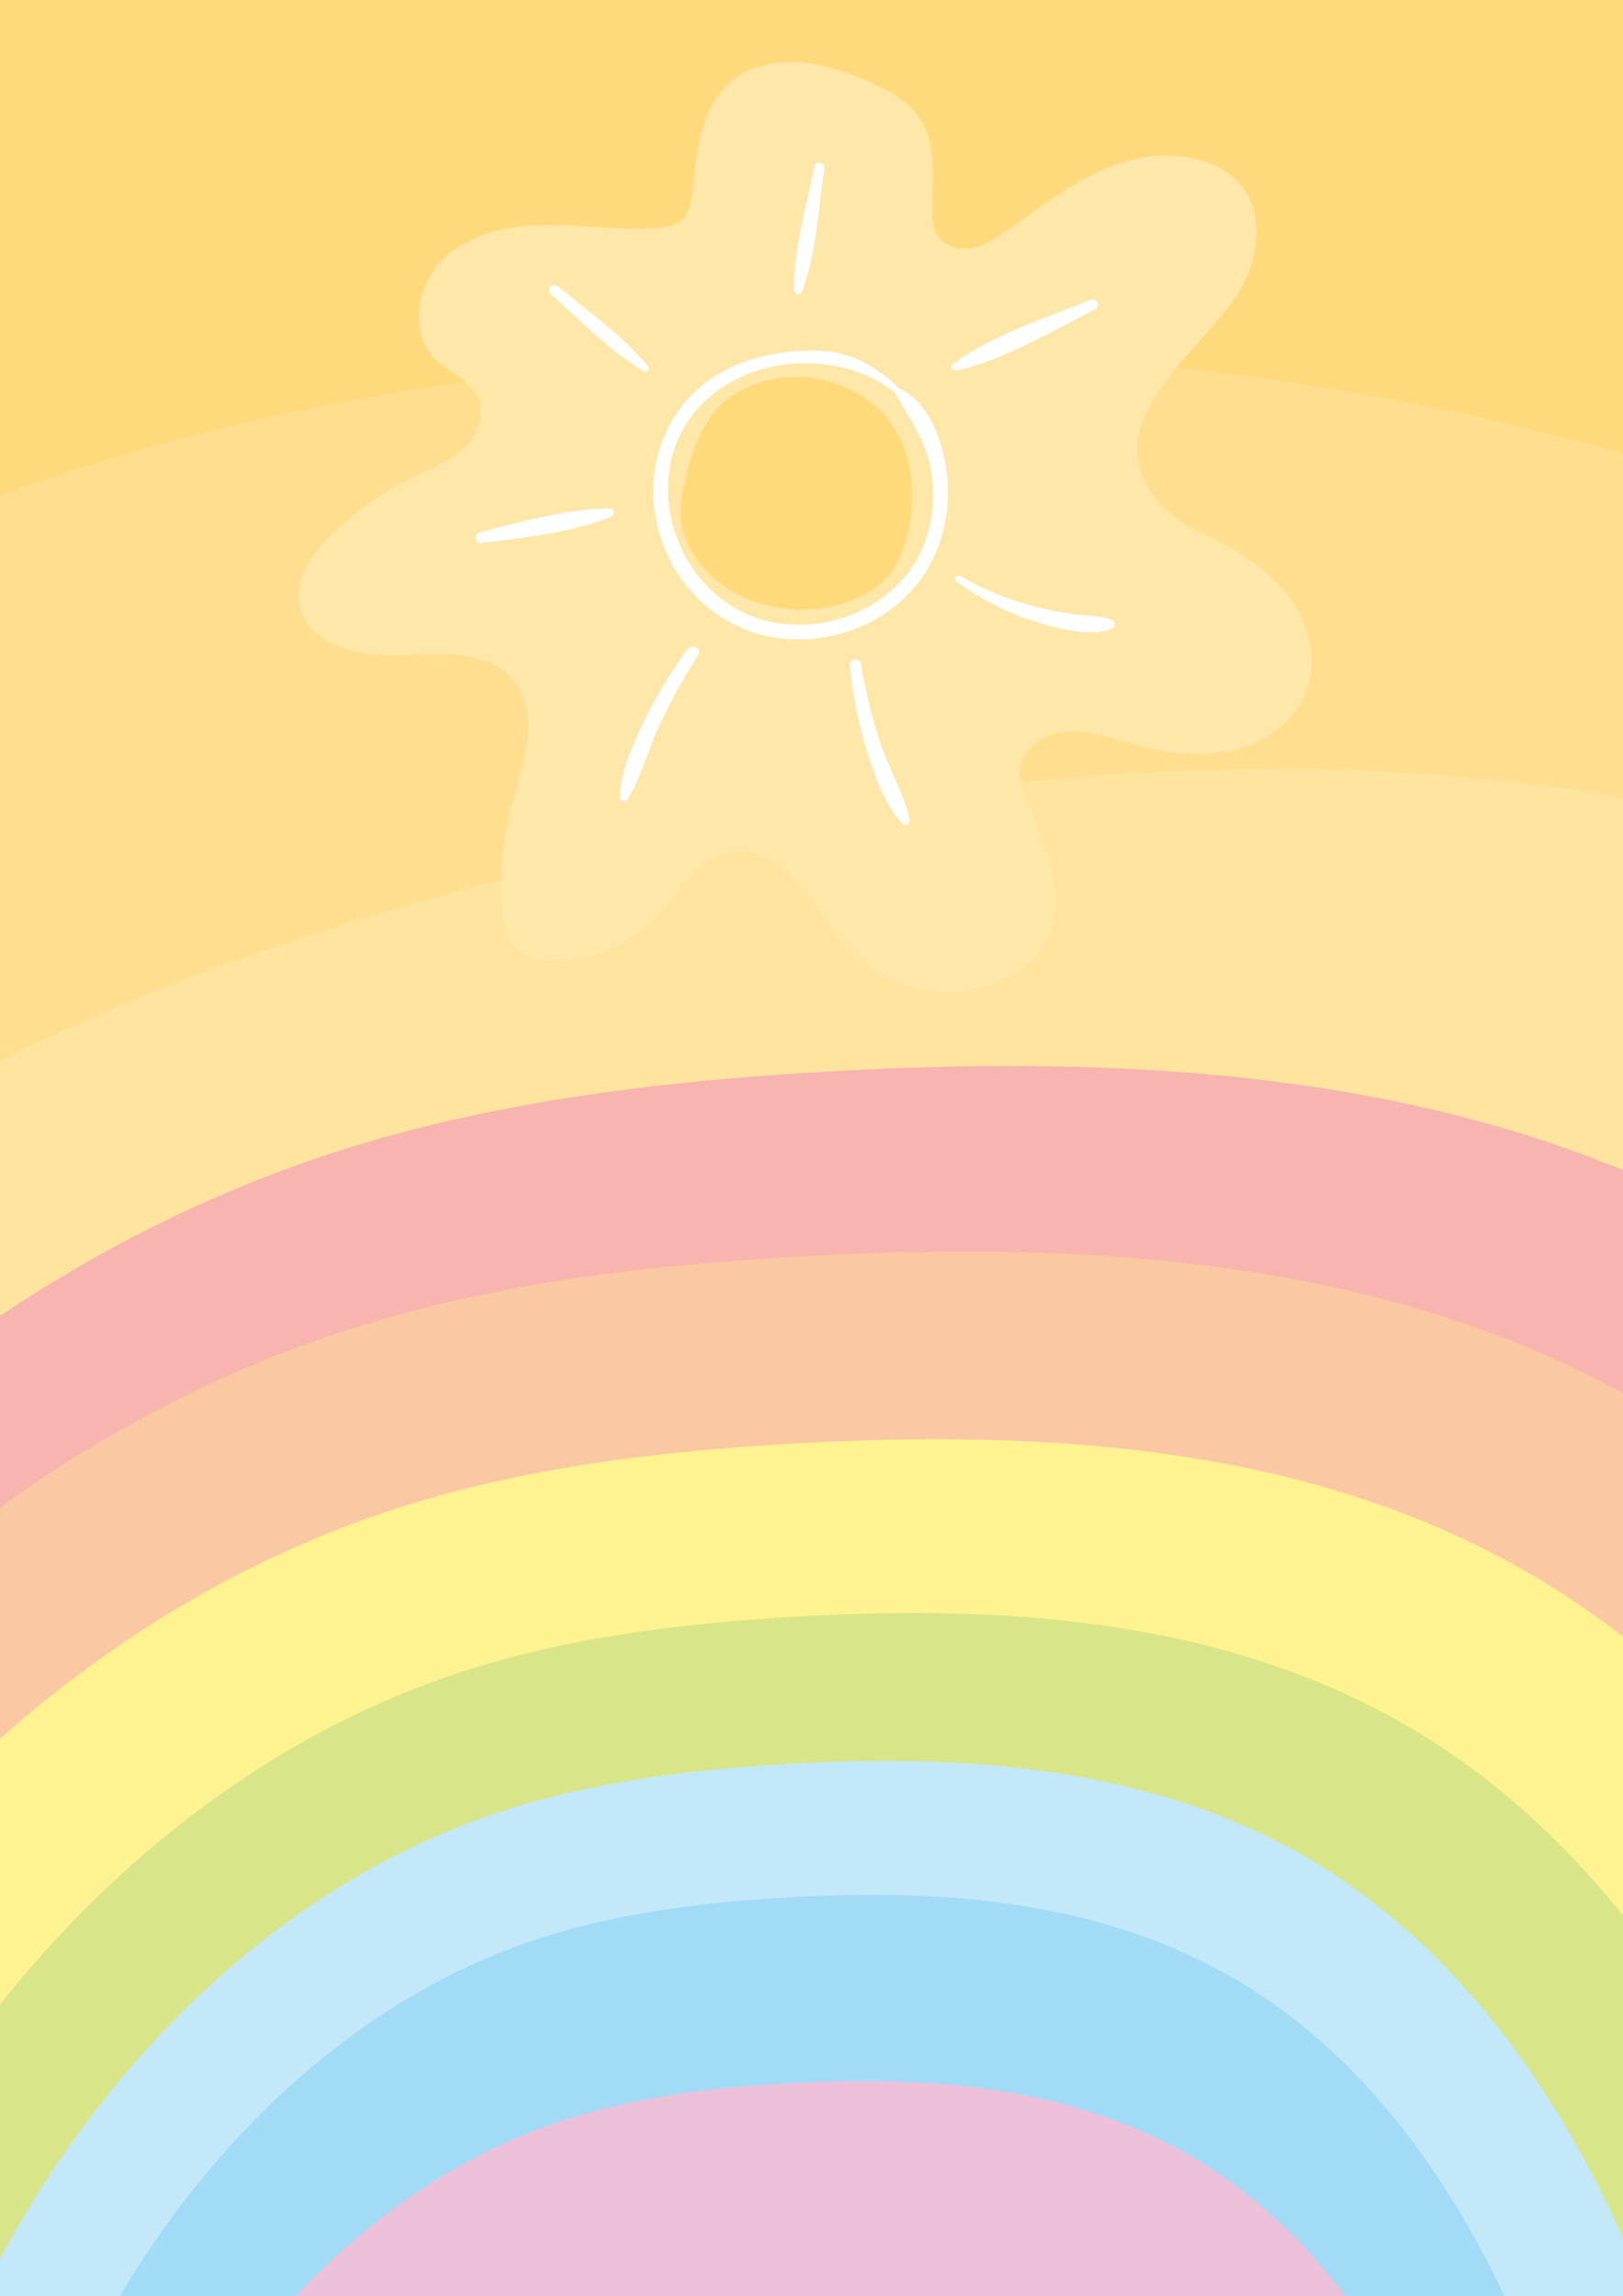
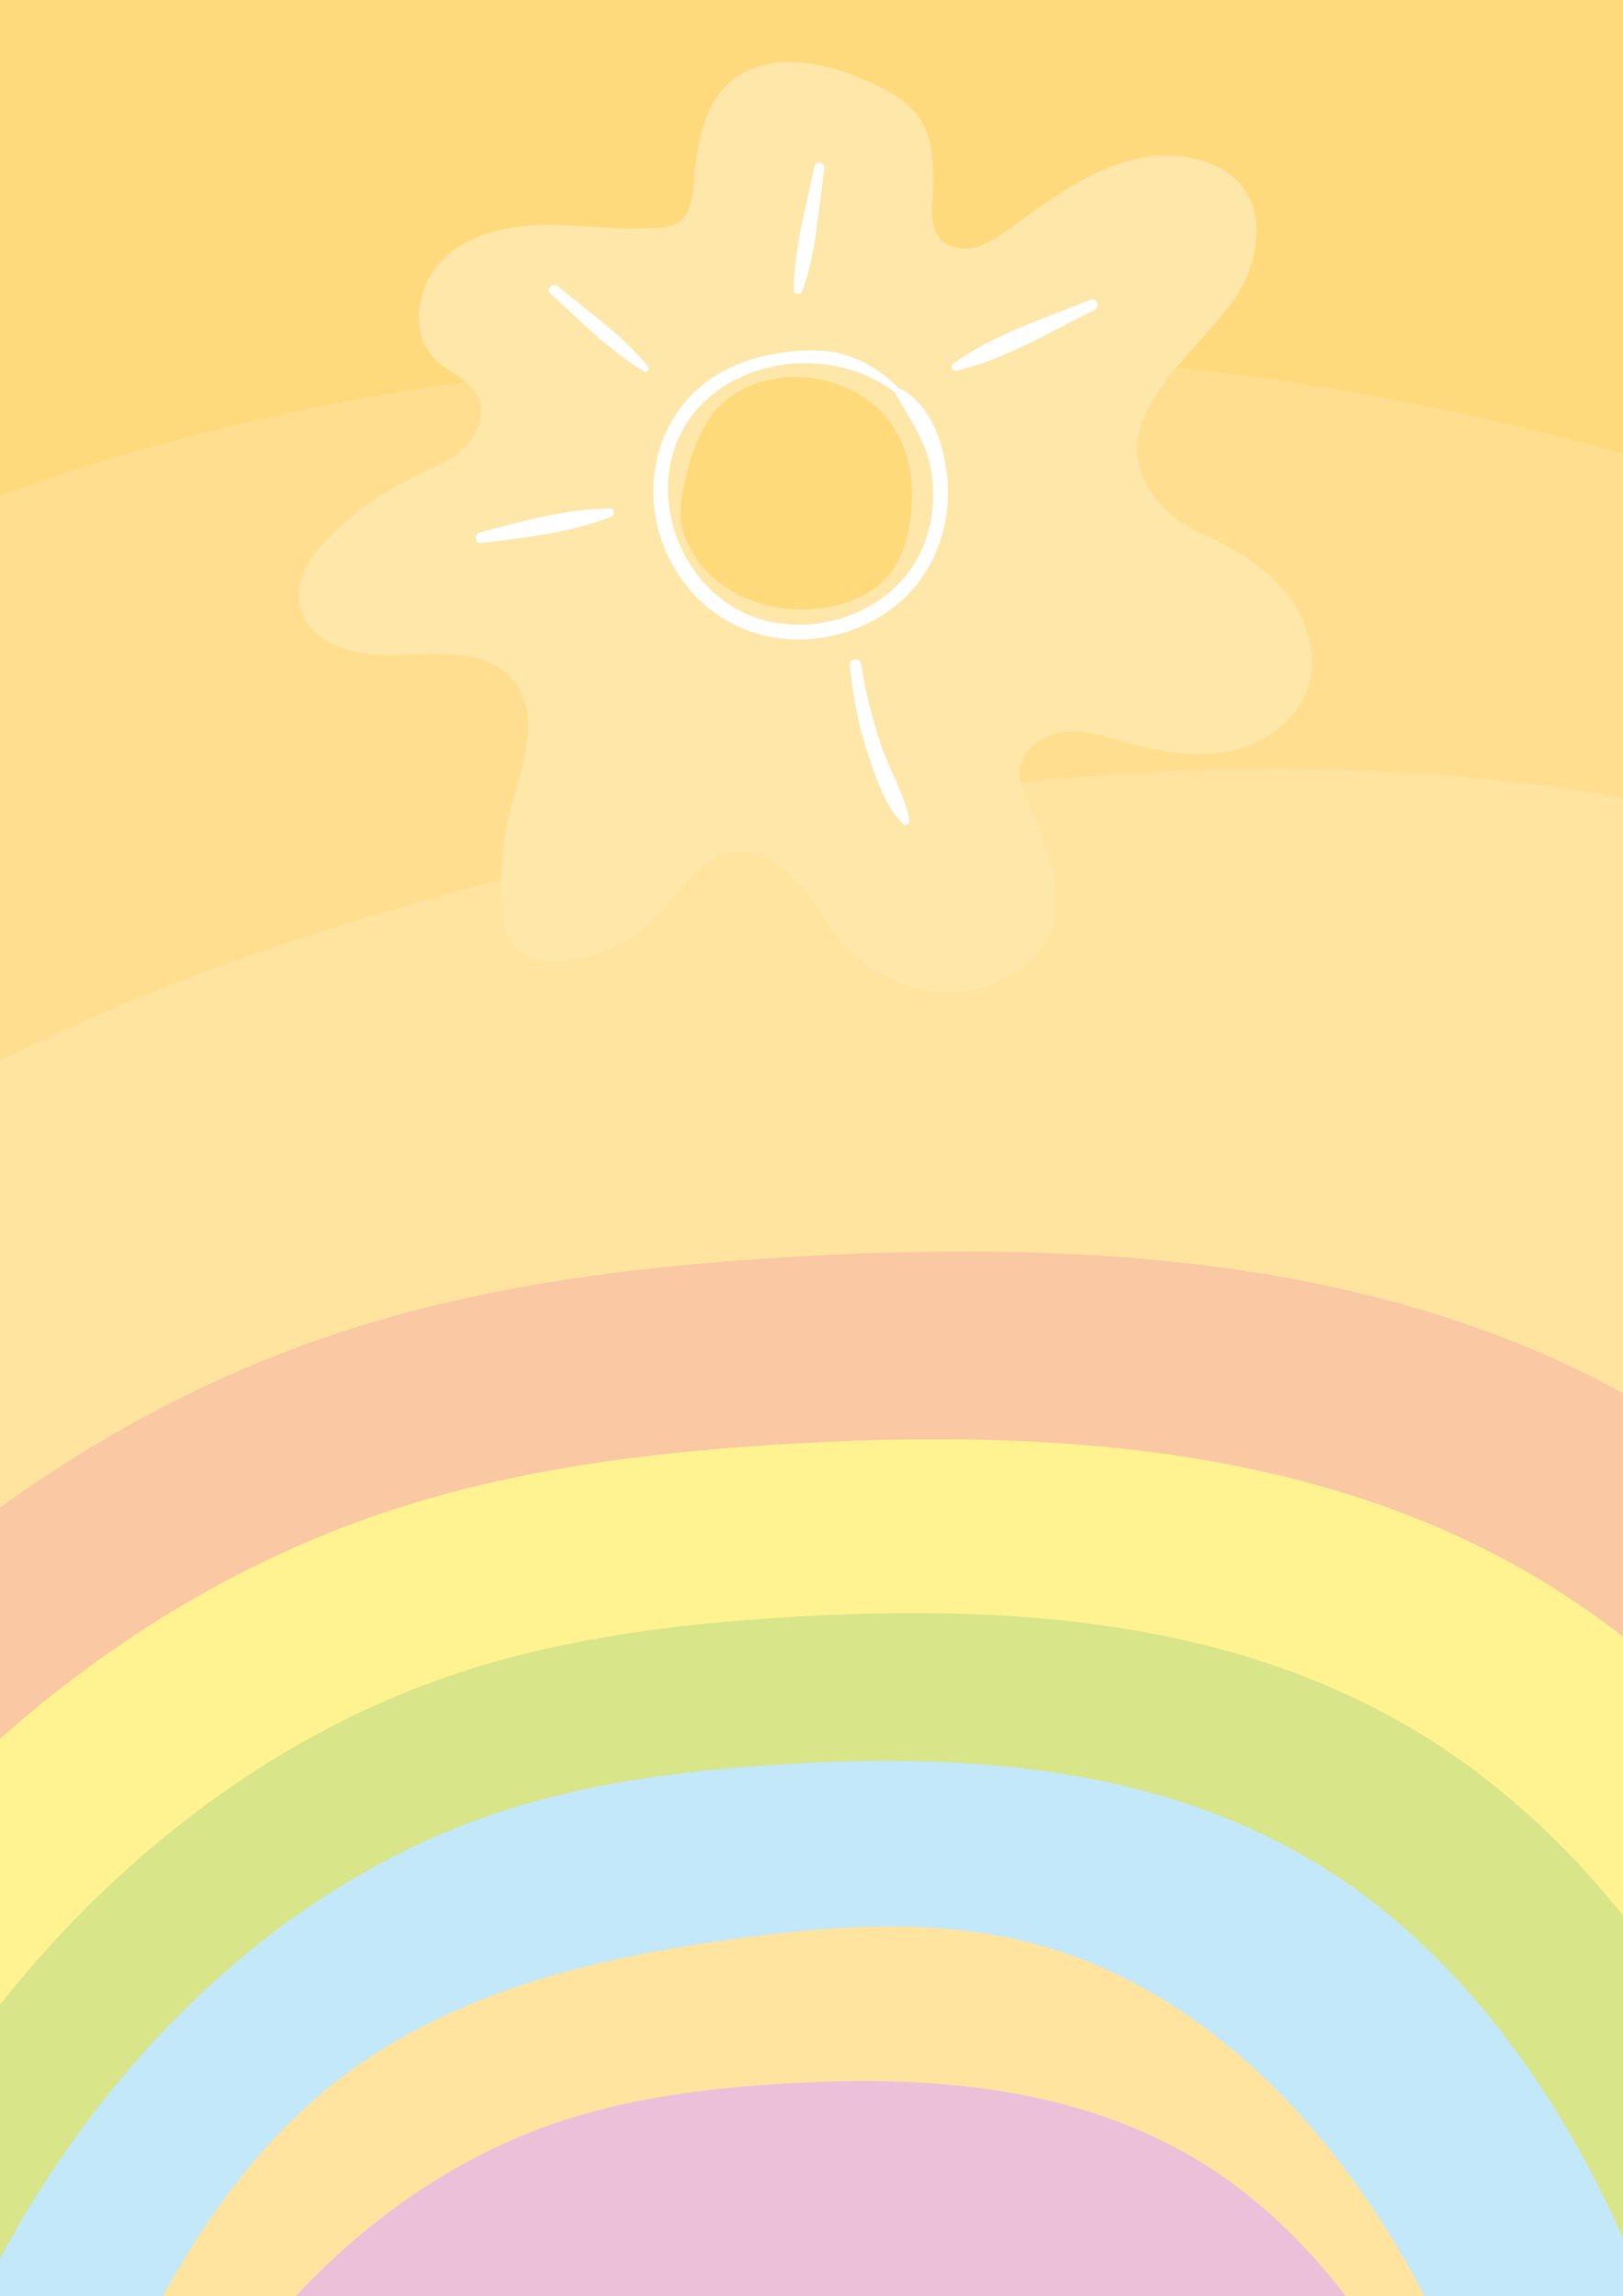
<svg xmlns="http://www.w3.org/2000/svg" xmlns:xlink="http://www.w3.org/1999/xlink" version="1.1" id="Layer_1" x="0px" y="0px" viewBox="0 0 1680 2377" style="enable-background:new 0 0 1680 2377;" xml:space="preserve">
  <style type="text/css"> .st0{clip-path:url(#SVGID_2_);} .st1{fill:#FFDF8F;} .st2{fill:#FFDA7D;} .st3{fill:#FFE49F;} .st4{fill:#FFE7AA;} .st5{fill:#FFFFFF;} .st6{fill:#FFDA7B;} .st7{clip-path:url(#SVGID_4_);} .st8{fill:#F8B4AF;} .st9{fill:#FAC8A2;} .st10{fill:#FFF291;} .st11{fill:#D9E589;} .st12{fill:#C2E8FA;} .st13{fill:#A2DBF6;} .st14{fill:#EDC0DA;} </style>
  <g>
    <defs>
      <rect id="SVGID_1_" width="1680" height="2377" />
    </defs>
    <clipPath id="SVGID_2_">
      <use xlink:href="#SVGID_1_" style="overflow:visible;" />
    </clipPath>
    <g class="st0">
      <rect x="-371.6" y="-8.5" class="st1" width="2385.6" height="2405.3" />
      <path class="st2" d="M-163.1,579.9C36.4,488,247,429.7,463.7,397.9c269.4-39.5,544-44.2,814.2-10.3 c250.8,31.5,492.6,102.1,730.8,185.4c1.7,0.6,3.5,1.2,5.2,1.8V-8.5H-371.6v700C-304.3,649.4-233.8,612.5-163.1,579.9z" />
      <path class="st3" d="M1830.2,857.8c-239.1-62.6-489.7-72.6-735.1-51.7c-236.5,20.1-468.3,71-695.8,137.8 c-184.9,54.3-367,126.4-531.6,228.3c-86.5,53.5-169.3,116.8-239.4,191.5v1033.1H2014V920.4 C1954.3,895.4,1893.1,874.3,1830.2,857.8z" />
      <path class="st4" d="M717.3,194.5c-1.2,12.3-3,25.9-12.5,33.8c-6.7,5.6-15.8,6.9-24.4,7.6c-38.4,3.1-76.9-3.3-115.4-3 c-38.5,0.3-79.4,8.7-106.9,35.9c-27.5,27.2-34.7,77.3-6.9,104.1c13.9,13.4,34.8,20.1,43.3,37.5c8.7,17.9-0.1,40.3-14.6,53.9 c-14.5,13.6-33.6,20.8-51.4,29.4c-31.2,15-59.9,35.1-84.8,59.3c-20,19.4-38.7,45.6-33.5,73.2c7.9,42,61.8,54,104.1,51.9 s92.8-6,118.6,27.9c26.9,35.2,7.9,85-3.5,127.9c-8.3,31.5-11.9,64.4-10.4,97c0.9,20.7,5.3,43.9,22.3,55.6 c9.9,6.8,22.5,8.4,34.5,8.2c37.3-0.5,74.2-16.2,100.6-42.8c26.2-26.5,46.6-65.6,83.4-70.1c25.5-3.1,49.8,12.8,66.7,32.3 s28.9,42.9,45.8,62.4c38.3,44.3,104.9,64.2,158.5,41.1c93.2-40.2,61.9-118.6,32.3-189.2c-4-9.4-8-19.3-7.6-29.5 c0.9-22.3,23.2-38.6,45.1-41.2c21.9-2.6,43.7,4.8,64.9,10.8c34.7,9.8,71.3,16.4,106.6,9.2s69.1-30.2,81-64.5 c10.5-30.5,2.2-65.4-16.2-91.8c-18.4-26.5-45.6-45.4-74.2-60c-20.4-10.4-42.3-19.3-58.2-35.9c-80.2-83.8,37-158.8,76.1-220.2 c22.1-34.6,29.9-84,3-115c-10.7-12.4-25.8-20.3-41.5-24.6c-75.2-20.8-140.6,30.3-197.3,71.2c-11,7.9-22.3,16-35.3,19.2 c-13.1,3.3-28.5,0.7-37-9.8c-8.9-11-7.9-26.6-7.1-40.7c3.8-73.1-8.4-98.1-76.8-125.5c-29-11.6-60.6-19.8-91.3-14.1 C730.9,78.3,722.6,138.7,717.3,194.5z" />
      <g>
        <g>
          <path class="st5" d="M933.3,404.8c-24.6-25.2-53.6-41.7-89.3-42c-36.1-0.3-76,7.8-106.5,28.1c-44.4,29.4-66.3,82.3-60.3,134.9 c6.2,55,41.2,103.9,92.3,125.1c61.5,25.5,138.9,5.9,180.3-46.8c23.5-29.9,33.9-68.9,31-106.7c-2.6-33.8-15.8-77-47.3-94.3 c-3.7-2-7.8,2.1-5.8,5.8c14,25.5,30.4,46.9,35.8,76.5c5.6,30.4,1.7,63.4-12.8,90.8c-29.4,55.6-99.2,81.6-158.6,66.2 c-95.1-24.7-136.4-154.9-63.7-225.9c52.5-51.3,145.4-53.9,200.9-7.7C932,411.1,935.9,407.5,933.3,404.8z" />
        </g>
        <g>
          <path class="st5" d="M569.9,304.2c30.9,27.6,60.9,58.9,96.5,80.2c3.5,2.1,6.6-2.5,4.2-5.5c-26.4-31.7-61.5-56.3-93.1-82.4 C572.2,292.2,564.7,299.5,569.9,304.2L569.9,304.2z" />
        </g>
        <g>
          <path class="st5" d="M497.9,562.2c43.9-5.4,93.5-10.8,134.7-27.2c4.3-1.7,4.1-8.7-1.2-8.6c-44.3,0.2-92.4,13.6-135,24.9 C490.6,552.8,491.6,563,497.9,562.2L497.9,562.2z" />
        </g>
        <g>
-           <path class="st5" d="M711.5,672.1c-17.8,24.6-33.6,50.2-46.4,77.8c-11,23.6-23,49.2-23.4,75.7c-0.1,4.2,5.6,5.5,7.7,2.1 c14.5-23.3,21.4-51.3,32.9-76.1c11.7-25.3,25.1-49.7,40.2-73.1C727,671.6,716.2,665.6,711.5,672.1L711.5,672.1z" />
-         </g>
+           </g>
        <g>
          <path class="st5" d="M879.6,688.4c3.1,30.1,8.4,59.9,17.7,88.7c8.3,25.6,17.8,56,36.9,75.5c3.2,3.3,8.2-0.1,7.3-4.3 c-5.9-27.2-21.5-52.5-30.2-79c-8.9-27-15.7-54.4-20.1-82.6C890.1,680.3,878.9,681.8,879.6,688.4L879.6,688.4z" />
        </g>
        <g>
-           <path class="st5" d="M990.3,602.4c24.3,17.1,49.9,31,78.2,40.1c23.4,7.5,57.8,17.3,81.8,8.8c4.9-1.7,4.7-8.1,0-9.8 c-11.5-4.3-23.7-3.9-35.8-5.3c-14.2-1.6-28.2-4.6-42-8c-27.5-6.9-54-17.6-78.5-32C989.9,593.8,986.5,599.8,990.3,602.4 L990.3,602.4z" />
-         </g>
+           </g>
        <g>
          <path class="st5" d="M1129.3,310.1c-46.9,19.4-101.2,36-142.4,66.3c-3.5,2.6-1.5,8.2,3,7.2c49.8-10.9,98.2-40.8,143.7-63.1 C1139.2,317.7,1135.2,307.7,1129.3,310.1L1129.3,310.1z" />
        </g>
        <g>
          <path class="st5" d="M843.1,172.2c-8.2,41.4-21.6,85.5-21.3,127.9c0,5.3,7,5.8,8.7,1.2c14.4-39.3,16.6-85,22.7-126.3 C854.3,168.4,844.5,165.3,843.1,172.2L843.1,172.2z" />
        </g>
      </g>
      <path class="st6" d="M755.5,411.3c-27.8,20.3-39.8,55.8-47.1,89.6c-2.5,11.8-4.7,23.9-3.6,35.9c1.1,12.8,5.9,25.1,12.6,36.1 c30,49.6,96.8,68.5,152.3,52.7c17.9-5.1,35.4-13.6,48-27.5c13.7-15.2,20.5-35.5,23.9-55.8c5-30.2,2.8-62.2-10.7-89.6 C900.5,390.8,810.9,370.9,755.5,411.3z" />
      <g>
        <defs>
          <rect id="SVGID_3_" x="-371.6" y="-8.5" width="2385.6" height="2405.3" />
        </defs>
        <clipPath id="SVGID_4_">
          <use xlink:href="#SVGID_3_" style="overflow:visible;" />
        </clipPath>
        <g class="st7">
-           <path class="st8" d="M-494.2,1896.2c188.4-327.4,490.9-592.9,849.2-706.1c164.8-52,337.9-71.8,510.2-81.3 c317.8-17.5,650.5,2.5,929.1,157.7c305.2,170,509.8,485.5,619.8,819.1c95,288.2,140.7,597.4,125.8,900.6 c-3.8,76.9-12.1,155.9-47.6,224.2c-4.6,8.9-10,17.9-18.2,23.5c-7.6,5.2-17,7.1-26.1,8.7c-46.2,8.1-93.1,12.1-140,11.8 c-10.7-0.1-21.7-0.4-31.3-5c-19.2-9.1-27.6-32.4-28.8-53.8c-22-377.8-47.2-760.5-200-1112.7 c-141.1-325.3-406.6-614.5-749.5-695.6c-166.7-39.4-340.9-28.1-510.9-7.4c-250.4,30.5-507.5,85.1-710.3,236.3 c-189.8,141.5-314,355.1-407.5,573.6c-87.5,204.7-152.5,419.2-193.6,638.3c-20.7,110-25.3,221.9-43.7,331.8 c-16.8,99.9-32.2,106.5-137.1,101.2c-14.7-0.6-30.9-1.8-41.5-12.2c-13-12.7-12.1-33.6-10.3-51.8c21.5-217.4,0-432.9,35.6-650.5 C-683.8,2320.2-611.2,2094-494.2,1896.2z" />
          <path class="st9" d="M-412.8,2022.1c172.7-300.1,450-543.5,778.4-647.2c151-47.7,309.7-65.8,467.7-74.5 c291.3-16.1,596.3,2.3,851.7,144.6c279.8,155.8,467.3,445,568.1,750.8c53,161.2,84.8,328.5,106.4,496.6 c21.3,165.8,5,335.3-18.2,500.3c-2.7,19.1-6.8,40.4-22.7,51.3c-10.3,7.1-23.3,8.2-35.8,8.8c-49.5,2.5-99.3,1.3-148.6-3.7 c-15.2-1.5-32-4.2-41.8-16.1c-9.6-11.6-9.5-28.2-8.9-43.2c13.1-335.4-31.7-686.4-166.3-996.7 c-129.4-298.2-372.7-563.3-687-637.6c-152.8-36.1-312.5-25.8-468.3-6.8c-229.5,28-465.2,78-651.1,216.6 c-173.9,129.7-287.9,325.5-373.5,525.8c-80.2,187.7-139.8,384.3-177.5,585.1c-18.9,100.8-23.2,203.4-40.1,304.1 c-15.4,91.6-29.5,97.6-125.6,92.8c-13.5-0.6-28.3-1.7-38-11.2c-11.9-11.7-11.1-30.8-9.4-47.5c19.7-199.3,0-396.8,32.6-596.3 C-586.5,2410.8-520,2203.4-412.8,2022.1z" />
          <path class="st10" d="M-279.8,2148.7c152.9-272.1,398.4-492.8,689.1-586.8c133.7-43.2,274.2-59.7,414-67.6 c257.9-14.6,527.9,2.1,754,131.1c247.7,141.3,413.7,403.5,502.9,680.7c86.9,269.9,118.2,550.4,78.9,831.7 c-4.3,30.7-10.5,63.6-32.5,85.2c-26.5,26-67.3,28-104.2,28.6c-31.3,0.4-62.8,0.8-93.6-4.9c-6.2-1.1-12.8-2.8-16.8-7.7 c-4.9-6-4.2-14.8-3.2-22.6c9.7-75.2,37.7-168.7,28.3-243.9c-8.9-71-21.2-143.9-32.2-215.1c-23.9-155.1-60.6-309-121.9-453.7 c-114.5-270.3-330-510.7-608.1-578.1c-135.3-32.7-276.6-23.4-414.5-6.1c-203.2,25.4-411.8,70.7-576.4,196.4 c-154,117.6-254.8,295.1-330.7,476.7c-56.6,135.7-89.4,281-95.6,428.2c-5,118.6-10,237.3-15,355.9c-0.7,17.7-2.1,37-13.8,50.2 c-9.4,10.5-23.5,15-37.1,18.5c-44.3,11.2-90.2,15.8-135.8,13.6c-15.7-0.8-32.6-2.9-44.3-13.5c-28.8-26.3,4.9-230.8,5.7-276.8 c1.7-93.5,4.1-187.1,18.9-279.6C-433.6,2501-374.7,2313.1-279.8,2148.7z" />
          <path class="st11" d="M-122.8,2262.5c130.7-244.8,340.6-443.3,589.2-527.9c114.3-38.9,234.4-53.7,354-60.8 c220.5-13.1,451.4,1.9,644.7,117.9c211.8,127.1,353.7,363,430,612.4c72.1,235.8,112.2,495.9,79.3,741.6 c-4.2,31.3-9.5,62.9-22,91.9c-4.3,10-9.7,19.9-18.5,26.2c-8.5,6.1-19.2,8-29.6,9.2c-25,3.1-50.3,3.5-75.4,1.4 c-14-1.2-29.1-3.8-38.9-14.1c-18.2-19.1-7.9-62.7-9.7-87.6c-2.8-37.6-5.1-75.2-8.1-112.8c-6-75.1-13.3-150.2-23.5-224.9 c-20.2-147.6-52-294.5-107.8-433c-97.9-243.2-282.1-459.5-520-520.1c-115.7-29.5-236.5-21-354.4-5.5 c-173.7,22.8-352.1,63.6-492.8,176.7C142,2159.1,55.8,2318.7-9.1,2482.1c-60.7,153.1-105.8,313.4-134.3,477.2 c-14.3,82.3-17.5,165.9-30.3,248.1c-4.5,29.2-7.9,63.5-39.3,74.1c-32.4,10.9-94,5-109.2-29.4c-7.1-16.2-7.1-34.5-6.9-52.2 c0.9-78,1.8-156,8.7-233.7c6.7-74.7,29.3-144.5,40.4-217.4C-254.4,2579.5-204,2410.4-122.8,2262.5z" />
          <path class="st12" d="M-6.3,2350.1c113.1-217.7,294.5-394.3,509.5-469.5c98.8-34.6,202.7-47.7,306.1-54.1 c190.7-11.7,390.3,1.7,557.4,104.9c183.1,113,305.9,322.8,371.8,544.7c72.1,242.5,99.8,501.9,49.3,751.3 c-1.6,8-3.8,16.7-10.3,21.5c-5.1,3.7-11.7,4.3-17.9,4.7c-43.7,2.8-89.7,5.2-128.9-14.3c20.9-248.8-20.8-532-112-765 c-84.7-216.3-244-408.6-449.6-462.5c-100-26.2-204.5-18.7-306.5-4.9c-150.2,20.3-304.5,56.6-426.1,157.1 c-113.8,94.1-188.4,236.1-244.5,381.4c-52.5,136.1-91.5,278.8-116.2,424.4c-12.4,73.2-15.2,147.6-26.2,220.6 c-10.1,66.4-19.3,70.8-82.2,67.3c-8.8-0.4-18.6-1.2-24.9-8.1c-7.8-8.5-7.3-22.4-6.2-34.4c12.9-144.6,0-287.9,21.3-432.6 C-120,2632.1-76.4,2481.7-6.3,2350.1z" />
-           <path class="st13" d="M90.2,2438.9c99.3-197.2,258.8-357.1,447.6-425.2c86.8-31.3,178.1-43.2,268.9-49 c167.5-10.6,342.9,1.5,489.7,95c160.9,102.4,268.7,292.4,326.7,493.3c56.9,197.4,77.2,398.3,52,602.2 c-3.7,30-8.4,60.4-21.5,87.5c-2.5,5.2-5.6,10.5-10.8,13.1c-4,2-8.6,2-13,2c-20.3-0.1-40.6-0.2-60.8-0.2 c-9.3,0-19.5-0.4-26.6-6.5c-6.8-6-8.8-15.7-9.9-24.8c-5.4-42.9,1.5-84.8-1.6-128c-3.4-47.9-7.4-95.7-12.5-143.4 c-10-93-24.6-185.6-48.2-276.1c-39.3-150.3-109.3-251.7-223.9-357.5c-22.7-20.9-46.4-41.1-73.4-55.9 c-41.7-22.8-89.5-31.7-136.7-37.2c-183.1-21.6-373.8,3.2-538.1,87.5c-269.8,138.5-376.6,397.9-423.8,684.7 c-10.9,66.3-13.3,133.7-23,199.8c-8.8,60.2-17,64.1-72.2,61c-12-0.6-27,1.2-34.1-10.9c-4.4-7.6-4.7-16.8-4.8-25.6 c-1.9-130.6,11.9-264.8,30.4-393.7C-9.7,2694.2,28.5,2558,90.2,2438.9z" />
          <path class="st14" d="M1570.5,3062.8c4.3-135.8,0.1-274.2-38-402c-51.3-172-146.8-334.7-289.3-422.4 c-130-80-285.3-90.4-433.6-81.3c-80.5,4.9-161.2,15.1-238.1,41.9C404.2,2257.3,263,2394.2,175,2563.1 C68.3,2762.6,53,2999.6,36,3221.6c-0.8,10.3-1.4,21.3,3,30.6c6.9,14.3,24.2,14.1,37.8,14.8c48.9,2.7,56.2-0.7,64-52.2 c8.6-56.7,10.8-114.4,20.4-171.1c19.2-113,49.5-223.6,90.4-329.1c38-98.1,88.3-181.3,184.1-231.3 c69.4-36.2,147.2-52.6,224.5-64.7c108.8-17.1,219.6-26.4,328.9-13.7c78.9,9.2,157.1,30.2,228,66.6 c80.6,41.3,111.6,104.3,144.5,188c65.9,167.7,82.3,353.7,94.1,536.3c1,15.4,2.6,32.4,12.7,42.9c36.3,37.7,92.4,23.1,95.3-29.5 C1566.2,3161.1,1568.9,3112.1,1570.5,3062.8z" />
        </g>
      </g>
    </g>
  </g>
</svg>